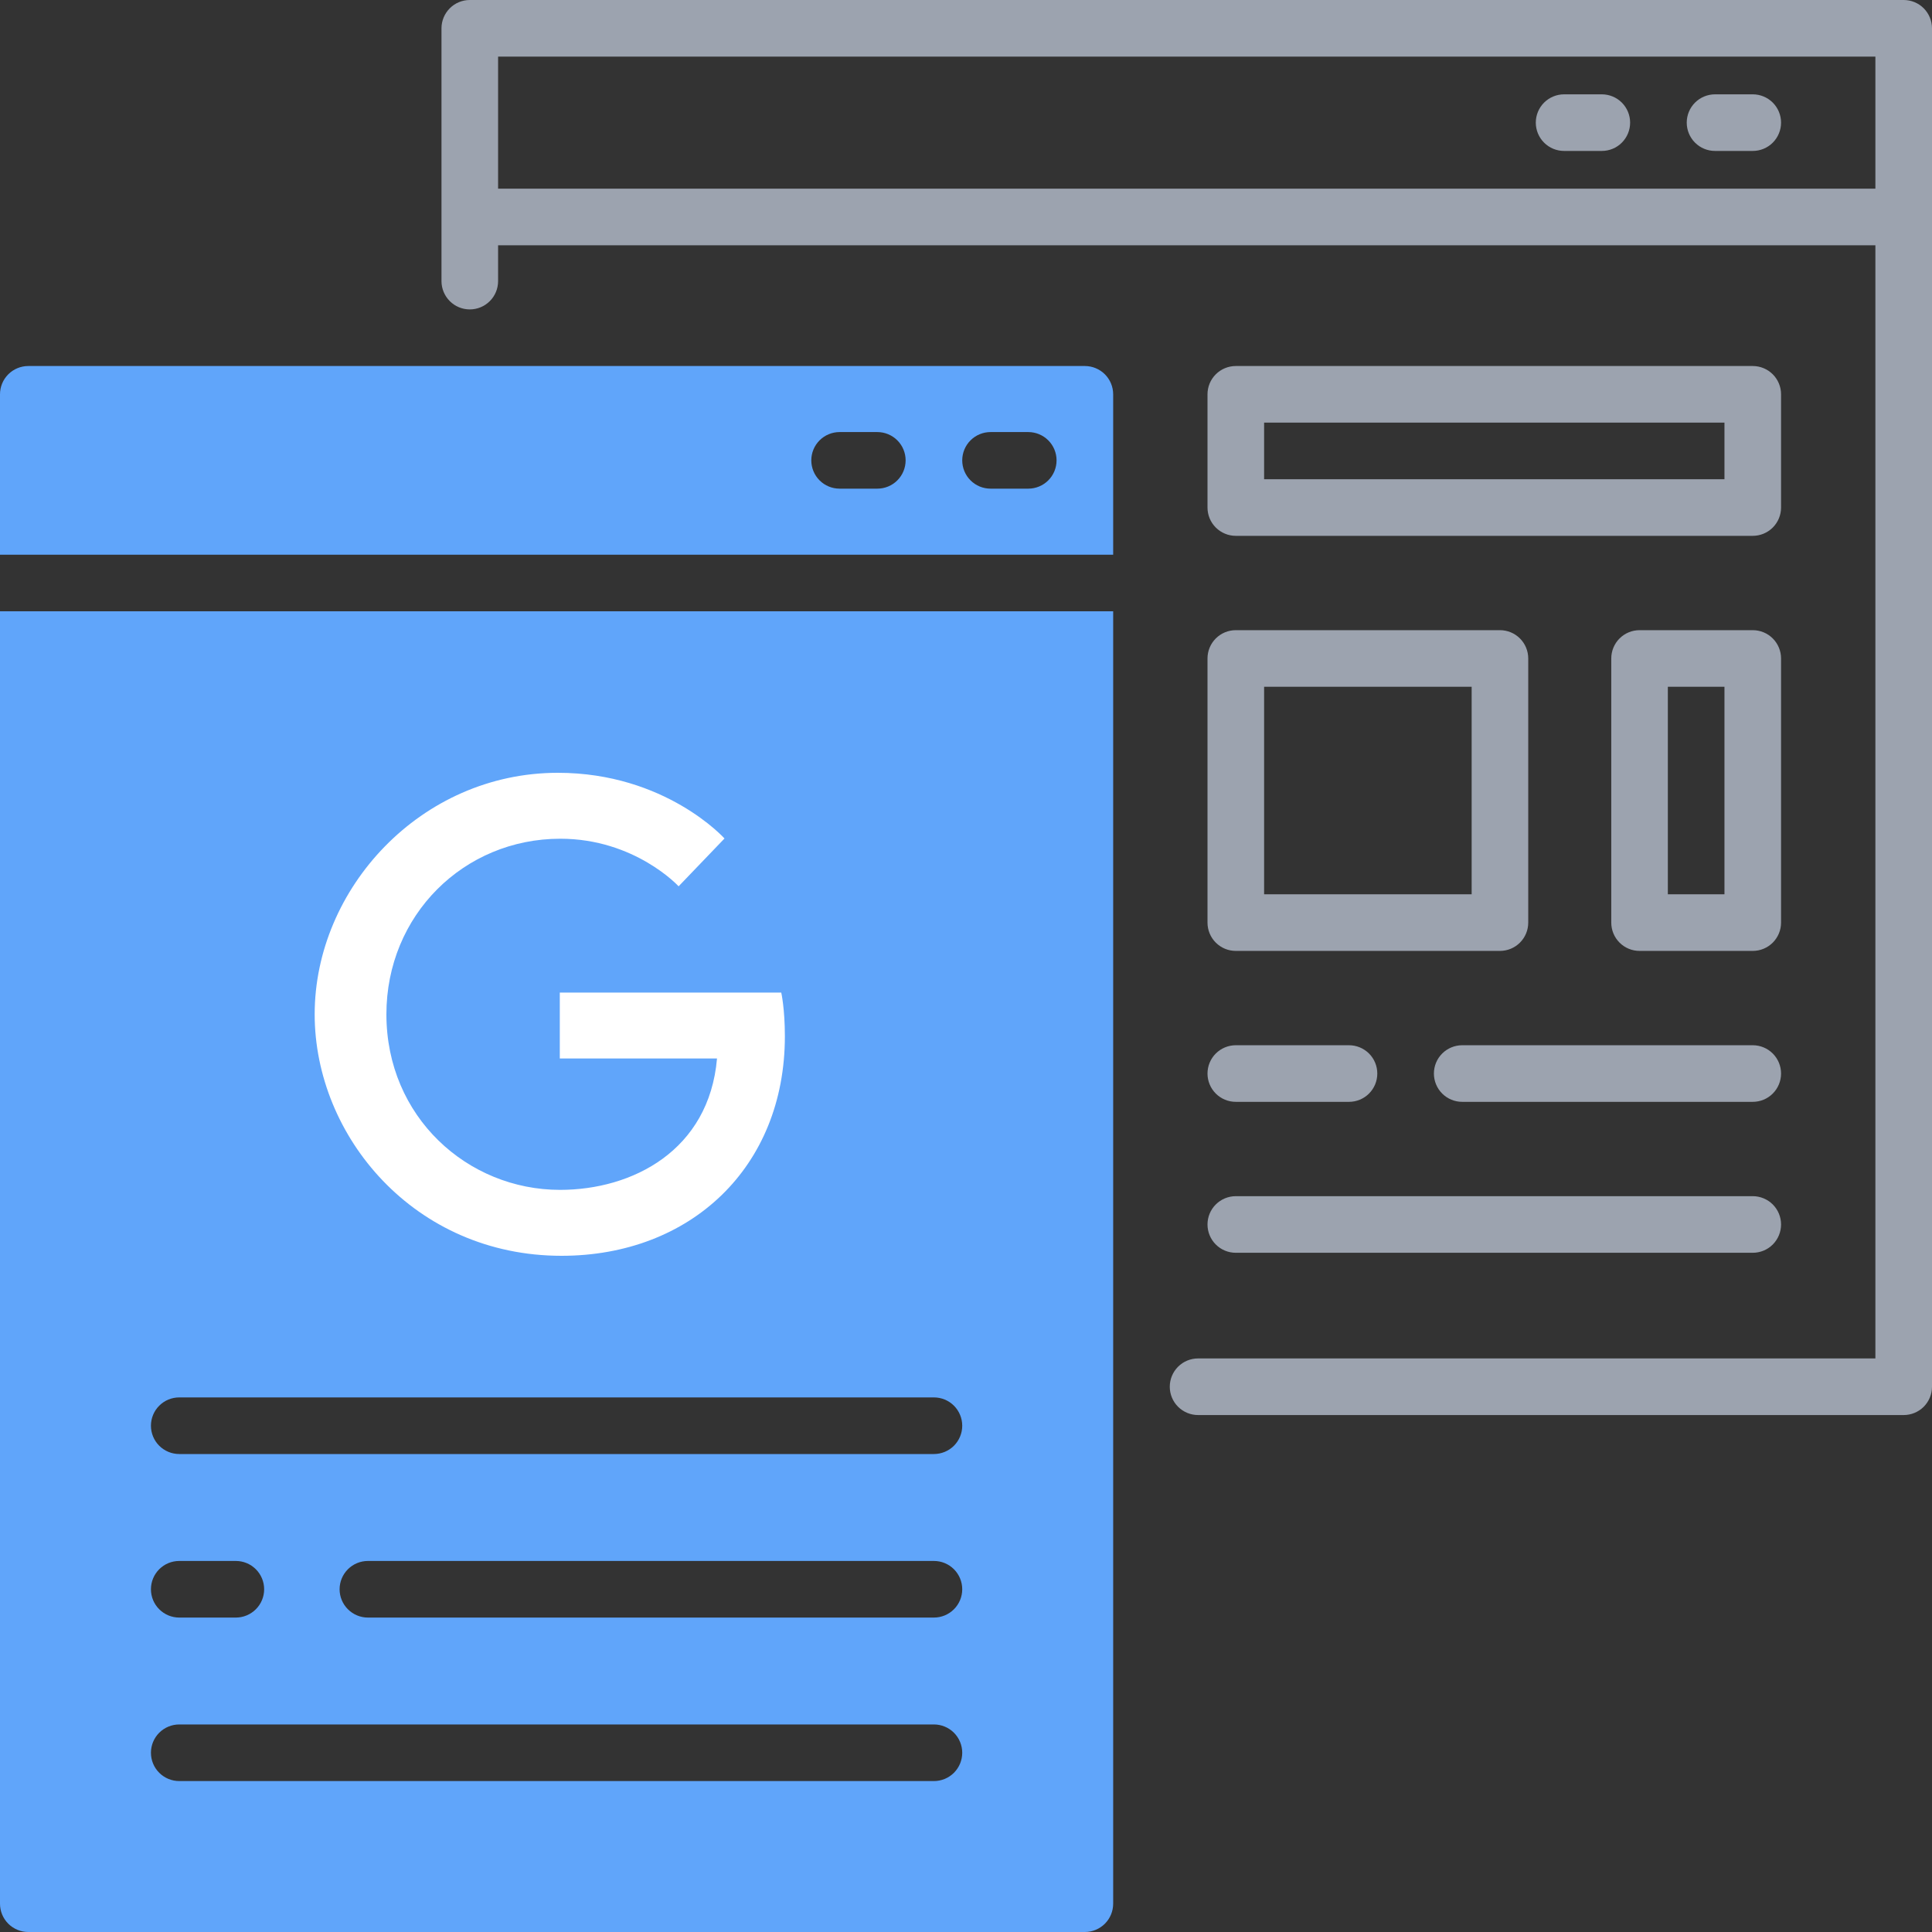
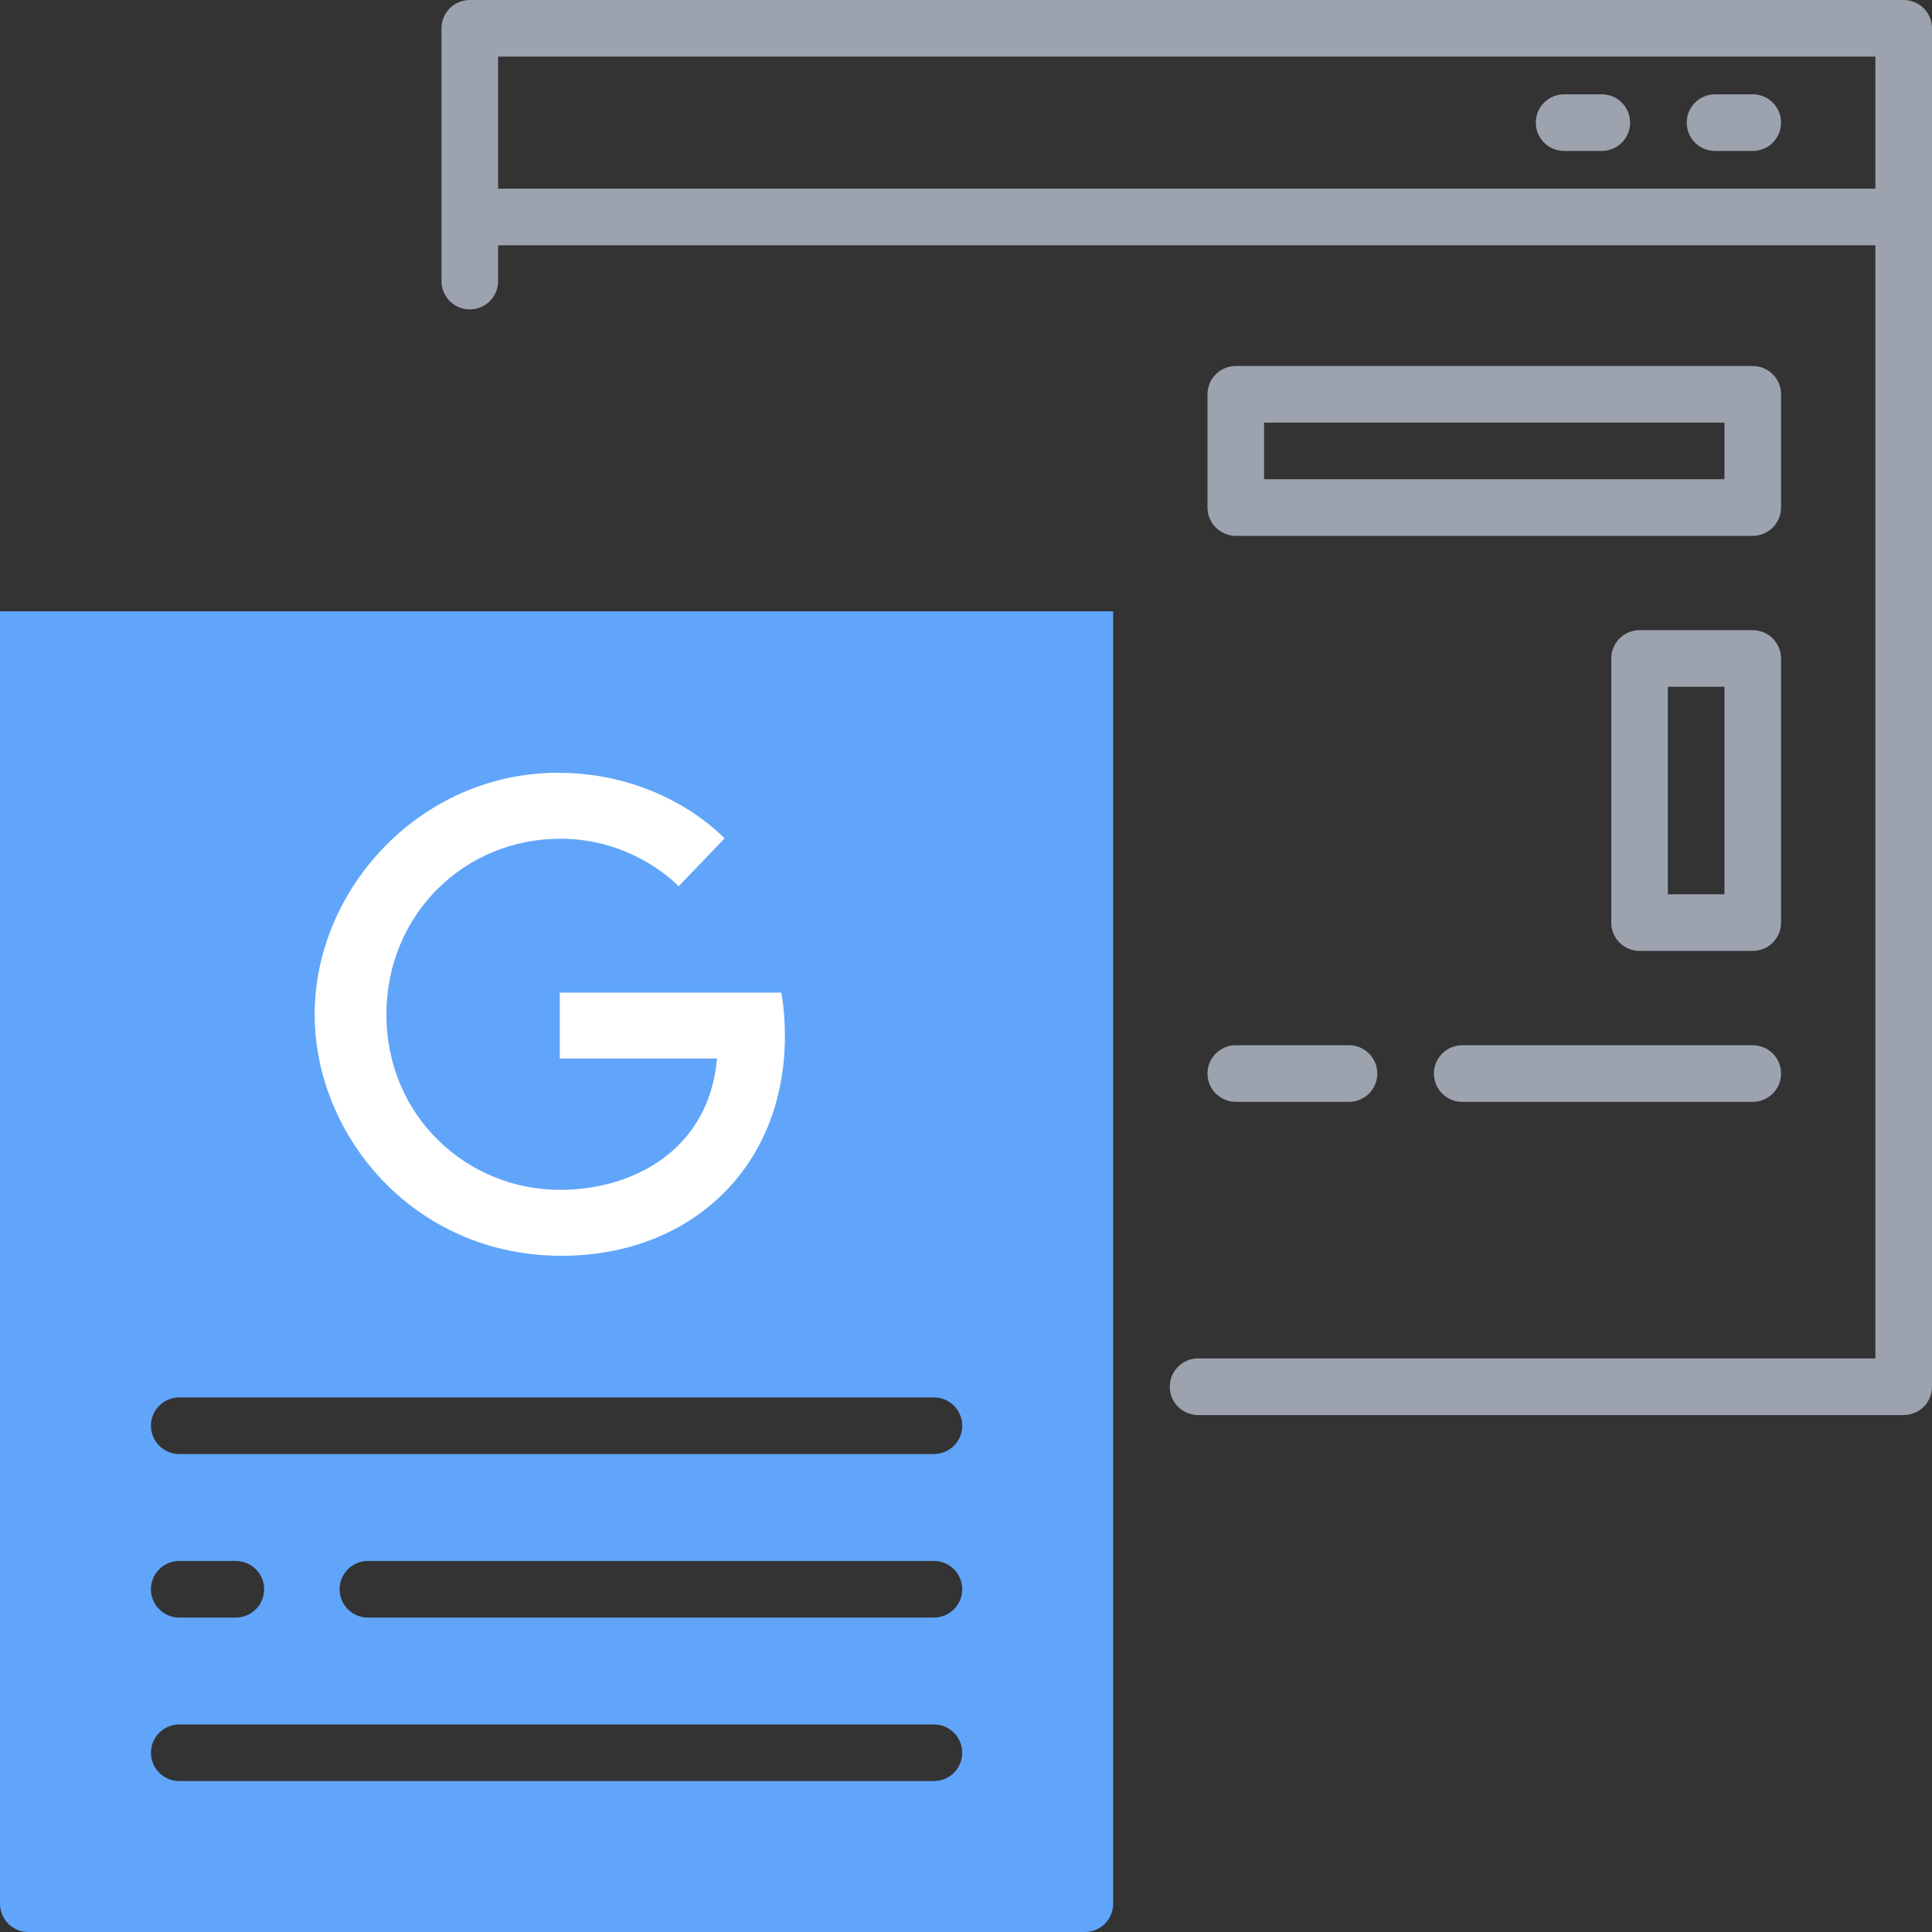
<svg xmlns="http://www.w3.org/2000/svg" width="80" height="80" viewBox="0 0 80 80" fill="none">
  <rect x="0" y="0" width="80" height="80" fill="#333333" stroke="none" />
  <g clip-path="url(#clip0_1725_8856)">
    <path d="M73.75 27.266C73.75 26.955 73.626 26.657 73.407 26.437C73.187 26.217 72.889 26.094 72.578 26.094H67.891C67.58 26.094 67.282 26.217 67.062 26.437C66.842 26.657 66.719 26.955 66.719 27.266V38.203C66.719 38.514 66.842 38.812 67.062 39.032C67.282 39.252 67.58 39.375 67.891 39.375H72.578C72.889 39.375 73.187 39.252 73.407 39.032C73.626 38.812 73.75 38.514 73.75 38.203V27.266ZM71.406 37.031H69.062V28.438H71.406V37.031Z" fill="#9CA3AF" />
-     <path d="M50 38.203C50 38.514 50.123 38.812 50.343 39.032C50.563 39.252 50.861 39.375 51.172 39.375H62.109C62.42 39.375 62.718 39.252 62.938 39.032C63.158 38.812 63.281 38.514 63.281 38.203V27.266C63.281 26.955 63.158 26.657 62.938 26.437C62.718 26.217 62.42 26.094 62.109 26.094H51.172C50.861 26.094 50.563 26.217 50.343 26.437C50.123 26.657 50 26.955 50 27.266V38.203ZM52.344 28.438H60.938V37.031H52.344V28.438Z" fill="#9CA3AF" />
    <path d="M73.75 16.328C73.75 16.017 73.626 15.719 73.407 15.499C73.187 15.28 72.889 15.156 72.578 15.156H51.172C50.861 15.156 50.563 15.28 50.343 15.499C50.123 15.719 50 16.017 50 16.328V21.016C50 21.326 50.123 21.625 50.343 21.844C50.563 22.064 50.861 22.188 51.172 22.188H72.578C72.889 22.188 73.187 22.064 73.407 21.844C73.626 21.625 73.75 21.326 73.75 21.016V16.328ZM71.406 19.844H52.344V17.5H71.406V19.844Z" fill="#9CA3AF" />
    <path d="M78.828 0H19.453C19.142 0 18.844 0.123 18.625 0.343C18.405 0.563 18.281 0.861 18.281 1.172V11.641C18.281 11.951 18.405 12.249 18.625 12.469C18.844 12.689 19.142 12.812 19.453 12.812C19.764 12.812 20.062 12.689 20.282 12.469C20.502 12.249 20.625 11.951 20.625 11.641V10.156H77.656V56.25H49.609C49.299 56.25 49.001 56.373 48.781 56.593C48.561 56.813 48.438 57.111 48.438 57.422C48.438 57.733 48.561 58.031 48.781 58.251C49.001 58.47 49.299 58.594 49.609 58.594H78.828C79.139 58.594 79.437 58.47 79.657 58.251C79.876 58.031 80 57.733 80 57.422V1.172C80 0.861 79.876 0.563 79.657 0.343C79.437 0.123 79.139 0 78.828 0ZM20.625 7.812V2.344H77.656V7.812H20.625Z" fill="#9CA3AF" />
    <path d="M66.328 3.906H64.766C64.455 3.906 64.157 4.03 63.937 4.249C63.717 4.469 63.594 4.767 63.594 5.078C63.594 5.389 63.717 5.687 63.937 5.907C64.157 6.127 64.455 6.25 64.766 6.25H66.328C66.639 6.25 66.937 6.127 67.157 5.907C67.376 5.687 67.5 5.389 67.5 5.078C67.5 4.767 67.376 4.469 67.157 4.249C66.937 4.03 66.639 3.906 66.328 3.906Z" fill="#9CA3AF" />
    <path d="M72.578 3.906H71.016C70.705 3.906 70.407 4.03 70.187 4.249C69.967 4.469 69.844 4.767 69.844 5.078C69.844 5.389 69.967 5.687 70.187 5.907C70.407 6.127 70.705 6.25 71.016 6.25H72.578C72.889 6.25 73.187 6.127 73.407 5.907C73.626 5.687 73.75 5.389 73.75 5.078C73.75 4.767 73.626 4.469 73.407 4.249C73.187 4.03 72.889 3.906 72.578 3.906Z" fill="#9CA3AF" />
    <path d="M72.578 43.281H60.547C60.236 43.281 59.938 43.405 59.718 43.624C59.498 43.844 59.375 44.142 59.375 44.453C59.375 44.764 59.498 45.062 59.718 45.282C59.938 45.502 60.236 45.625 60.547 45.625H72.578C72.889 45.625 73.187 45.502 73.407 45.282C73.626 45.062 73.75 44.764 73.75 44.453C73.75 44.142 73.626 43.844 73.407 43.624C73.187 43.405 72.889 43.281 72.578 43.281Z" fill="#9CA3AF" />
    <path d="M51.172 45.625H55.859C56.17 45.625 56.468 45.502 56.688 45.282C56.908 45.062 57.031 44.764 57.031 44.453C57.031 44.142 56.908 43.844 56.688 43.624C56.468 43.405 56.17 43.281 55.859 43.281H51.172C50.861 43.281 50.563 43.405 50.343 43.624C50.123 43.844 50 44.142 50 44.453C50 44.764 50.123 45.062 50.343 45.282C50.563 45.502 50.861 45.625 51.172 45.625Z" fill="#9CA3AF" />
-     <path d="M51.172 51.875H72.578C72.889 51.875 73.187 51.752 73.407 51.532C73.626 51.312 73.75 51.014 73.75 50.703C73.75 50.392 73.626 50.094 73.407 49.874C73.187 49.655 72.889 49.531 72.578 49.531H51.172C50.861 49.531 50.563 49.655 50.343 49.874C50.123 50.094 50 50.392 50 50.703C50 51.014 50.123 51.312 50.343 51.532C50.563 51.752 50.861 51.875 51.172 51.875Z" fill="#9CA3AF" />
    <path d="M0 78.828C0 79.139 0.123 79.437 0.343 79.657C0.563 79.876 0.861 80 1.172 80H44.922C45.233 80 45.531 79.876 45.751 79.657C45.97 79.437 46.094 79.139 46.094 78.828V25.312H0V78.828ZM7.422 57.864H38.672C38.983 57.864 39.281 57.987 39.501 58.207C39.72 58.427 39.844 58.725 39.844 59.036C39.844 59.347 39.72 59.645 39.501 59.865C39.281 60.084 38.983 60.208 38.672 60.208H7.422C7.111 60.208 6.813 60.084 6.593 59.865C6.373 59.645 6.25 59.347 6.25 59.036C6.25 58.725 6.373 58.427 6.593 58.207C6.813 57.987 7.111 57.864 7.422 57.864ZM39.844 65.808C39.844 66.119 39.72 66.417 39.501 66.636C39.281 66.856 38.983 66.98 38.672 66.98H15.234C14.924 66.98 14.626 66.856 14.406 66.636C14.186 66.417 14.062 66.119 14.062 65.808C14.062 65.497 14.186 65.199 14.406 64.979C14.626 64.759 14.924 64.636 15.234 64.636H38.672C38.983 64.636 39.281 64.759 39.501 64.979C39.72 65.199 39.844 65.497 39.844 65.808ZM7.422 64.636H9.766C10.076 64.636 10.374 64.759 10.594 64.979C10.814 65.199 10.938 65.497 10.938 65.808C10.938 66.119 10.814 66.417 10.594 66.636C10.374 66.856 10.076 66.98 9.766 66.98H7.422C7.111 66.98 6.813 66.856 6.593 66.636C6.373 66.417 6.25 66.119 6.25 65.808C6.25 65.497 6.373 65.199 6.593 64.979C6.813 64.759 7.111 64.636 7.422 64.636ZM7.422 71.406H38.672C38.983 71.406 39.281 71.53 39.501 71.749C39.72 71.969 39.844 72.267 39.844 72.578C39.844 72.889 39.72 73.187 39.501 73.407C39.281 73.626 38.983 73.75 38.672 73.75H7.422C7.111 73.75 6.813 73.626 6.593 73.407C6.373 73.187 6.25 72.889 6.25 72.578C6.25 72.267 6.373 71.969 6.593 71.749C6.813 71.53 7.111 71.406 7.422 71.406Z" fill="#60A5FA" />
    <path d="M32.35 41.1H23.18V43.83H29.69C29.36 47.64 26.19 49.27 23.19 49.27C19.36 49.27 16 46.25 16 42C16 37.9 19.2 34.73 23.2 34.73C26.29 34.73 28.1 36.7 28.1 36.7L30 34.72C30 34.72 27.56 32 23.1 32C17.42 32 13.03 36.8 13.03 42C13.03 47.05 17.16 52 23.25 52C28.6 52 32.5 48.33 32.5 42.91C32.5 41.76 32.35 41.1 32.35 41.1Z" fill="white" />
-     <path d="M44.922 15.156H1.172C0.861 15.156 0.563 15.28 0.343 15.499C0.123 15.719 0 16.017 0 16.328L0 22.969H46.094V16.328C46.094 16.017 45.97 15.719 45.751 15.499C45.531 15.28 45.233 15.156 44.922 15.156ZM36.328 20.234H34.766C34.455 20.234 34.157 20.111 33.937 19.891C33.717 19.671 33.594 19.373 33.594 19.062C33.594 18.752 33.717 18.454 33.937 18.234C34.157 18.014 34.455 17.891 34.766 17.891H36.328C36.639 17.891 36.937 18.014 37.157 18.234C37.377 18.454 37.5 18.752 37.5 19.062C37.5 19.373 37.377 19.671 37.157 19.891C36.937 20.111 36.639 20.234 36.328 20.234ZM42.578 20.234H41.016C40.705 20.234 40.407 20.111 40.187 19.891C39.967 19.671 39.844 19.373 39.844 19.062C39.844 18.752 39.967 18.454 40.187 18.234C40.407 18.014 40.705 17.891 41.016 17.891H42.578C42.889 17.891 43.187 18.014 43.407 18.234C43.627 18.454 43.75 18.752 43.75 19.062C43.75 19.373 43.627 19.671 43.407 19.891C43.187 20.111 42.889 20.234 42.578 20.234Z" fill="#60A5FA" />
  </g>
  <defs>
    <clipPath id="clip0_1725_8856">
      <rect width="80" height="80" fill="white" />
    </clipPath>
  </defs>
</svg>